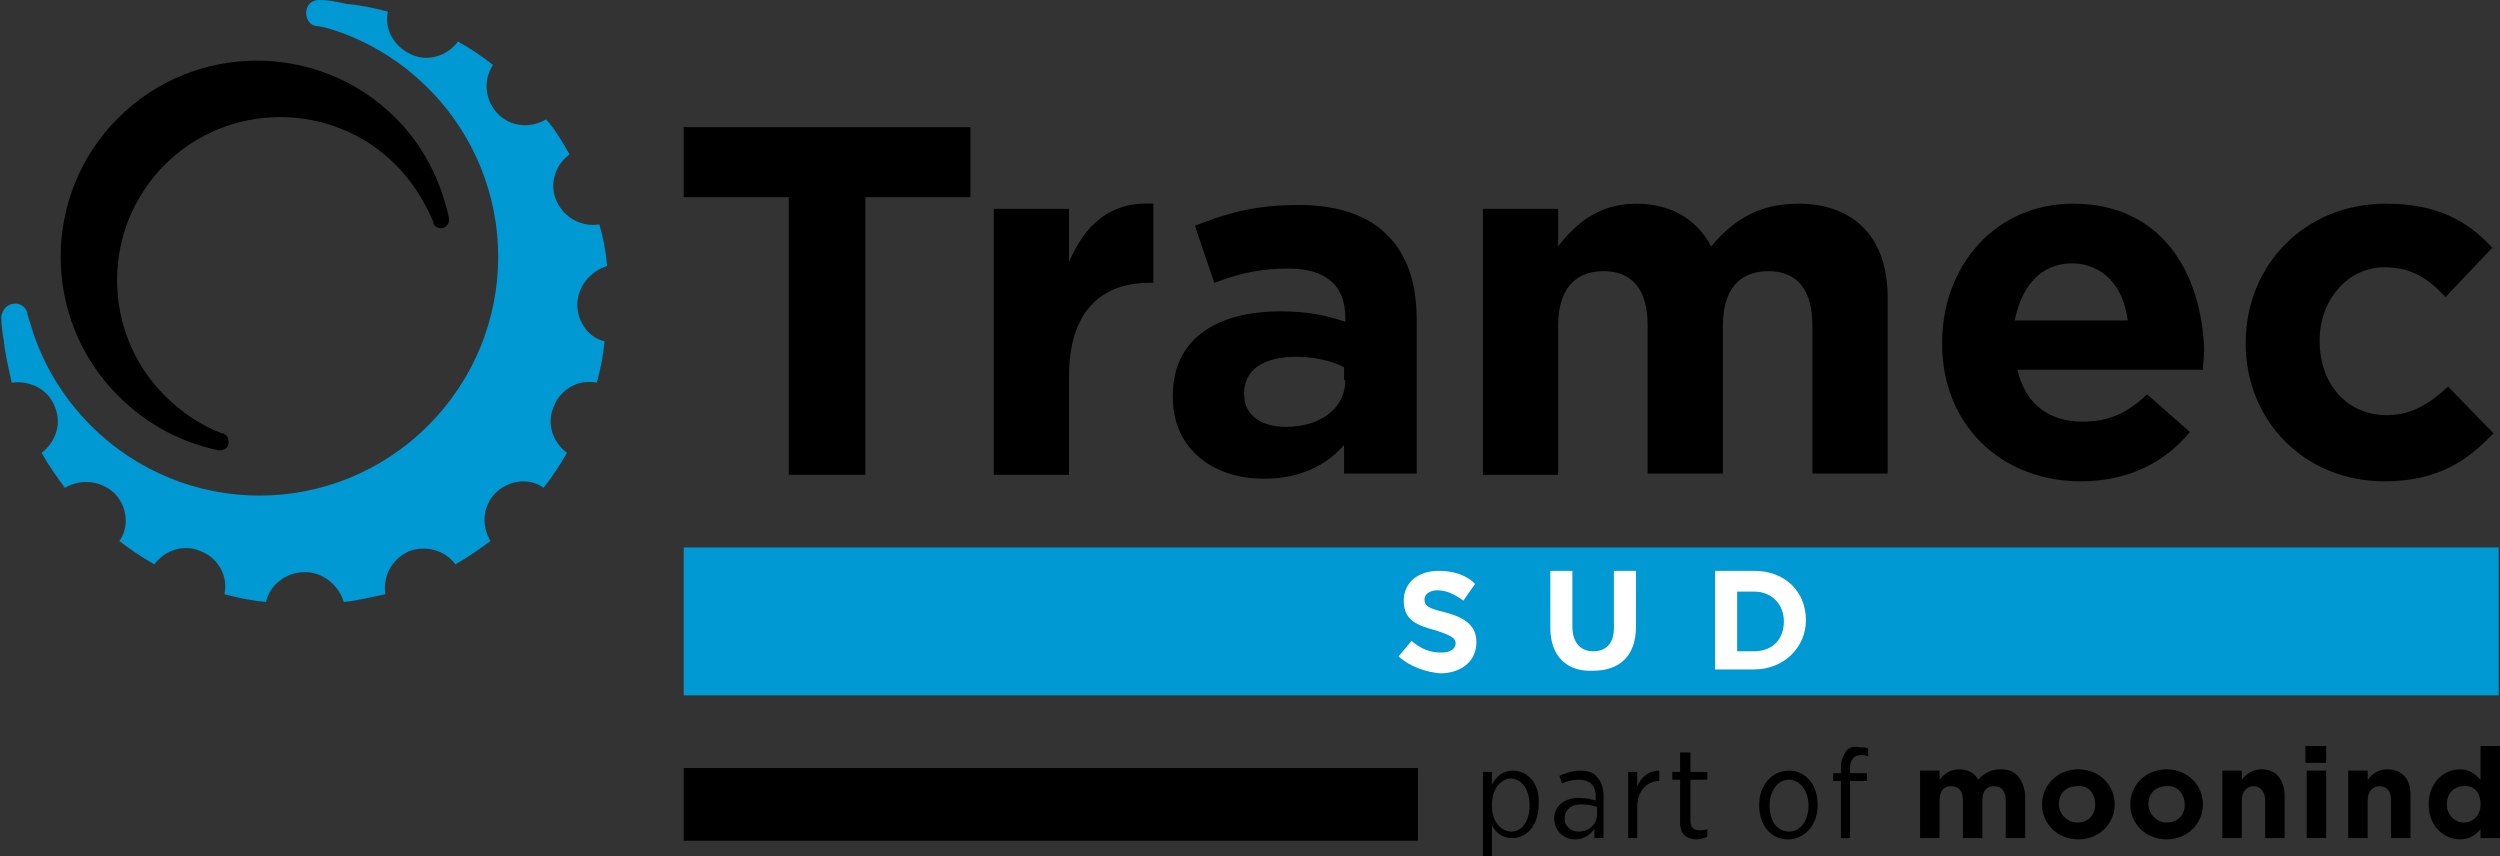
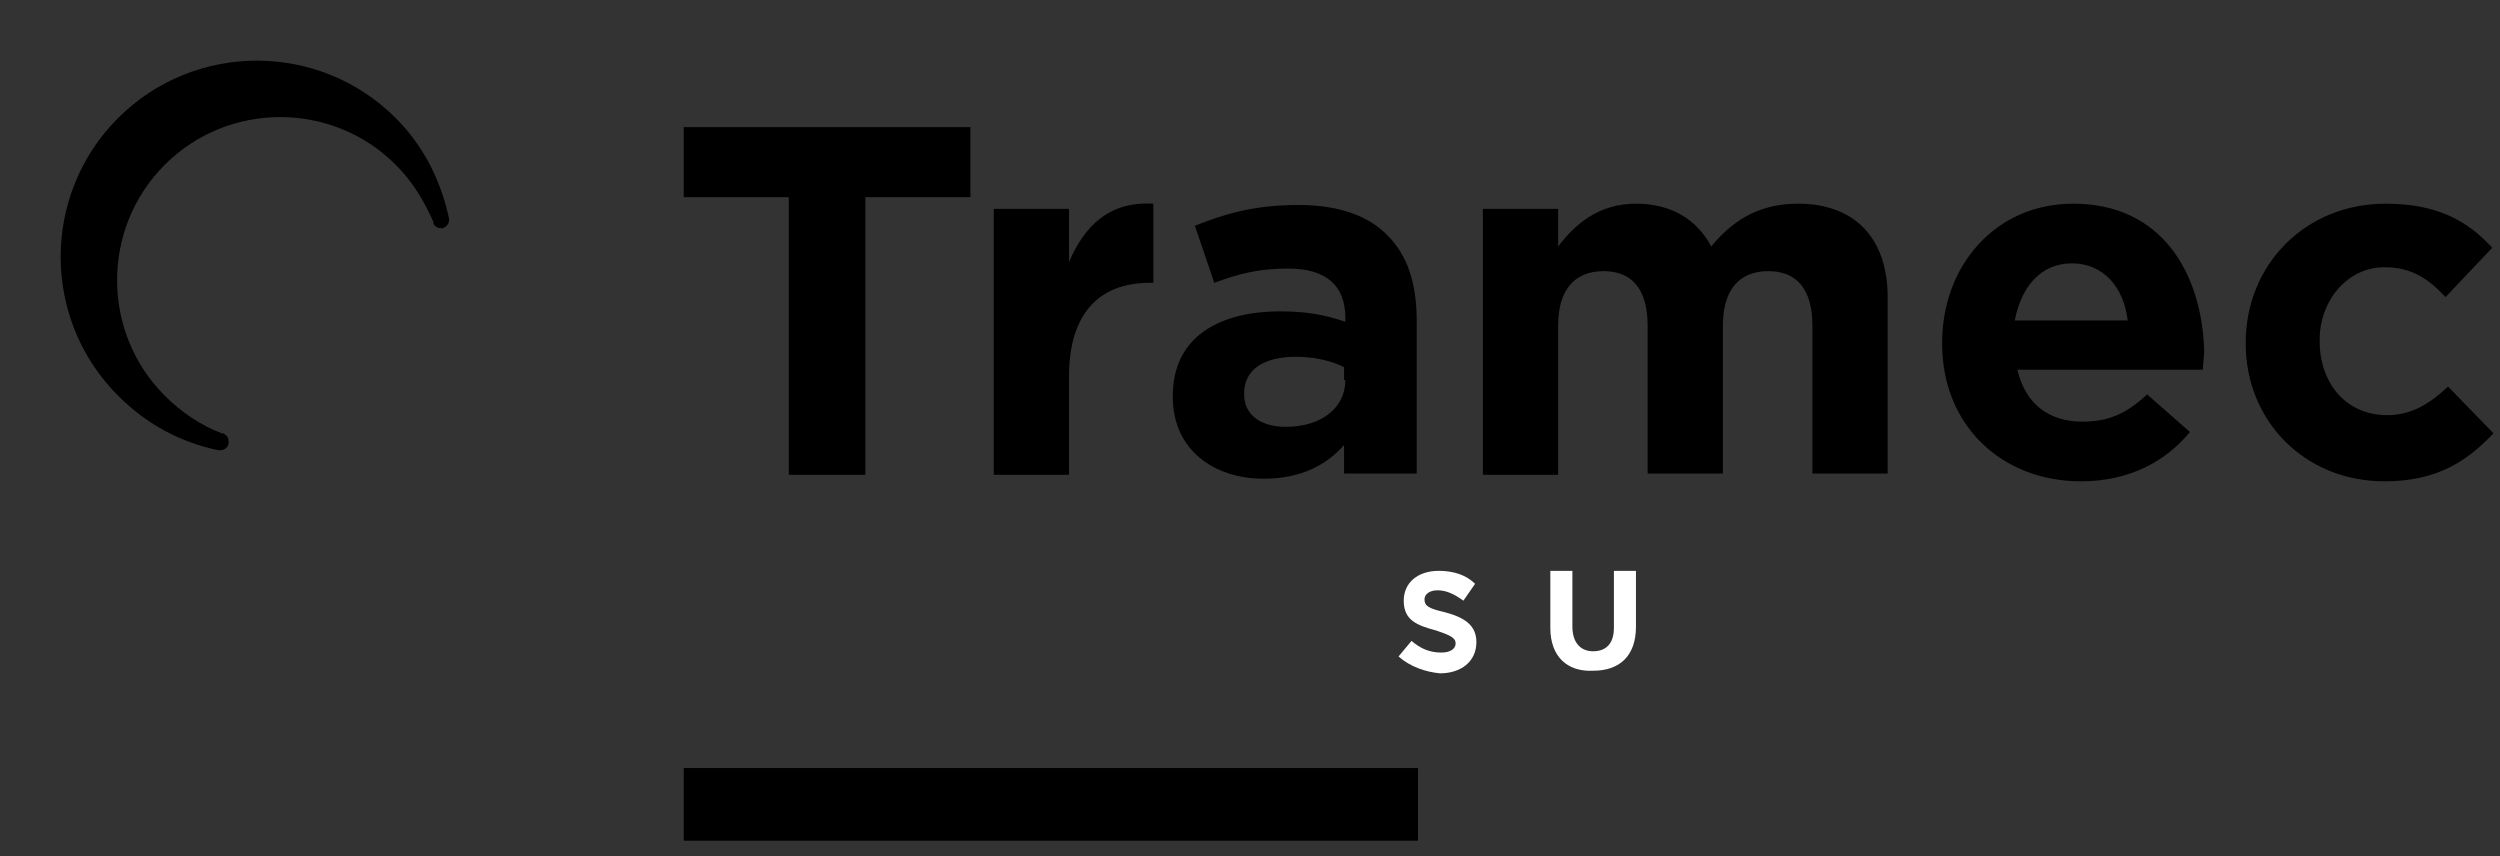
<svg xmlns="http://www.w3.org/2000/svg" id="Livello_1" x="0px" y="0px" viewBox="0 0 192.7 66" style="enable-background:new 0 0 192.7 66;" xml:space="preserve">
  <rect x="0" y="0" width="192.7" height="66" fill="#333333" stroke="none" />
  <style type="text/css">	.st0{fill:#0099D4;}	.st1{fill:#FFFFFF;}</style>
  <g>
    <g>
      <g>
        <path d="M100.1,15.8c-3.5,0-5.7,0.7-8,1.6l1.5,4.4c1.9-0.7,3.4-1.1,5.7-1.1c2.9,0,4.4,1.3,4.4,3.8v0.3c-1.5-0.5-2.9-0.8-5-0.8    c-4.9,0-8.3,2.1-8.3,6.5v0.1c0,4.1,3.2,6.3,7,6.3c2.8,0,4.8-1,6.2-2.6v2.2h5.6V24.7c0-2.8-0.7-5-2.2-6.5    C105.6,16.7,103.3,15.8,100.1,15.8z M103.7,29.3c0,2.1-1.8,3.6-4.6,3.6c-1.9,0-3.2-0.9-3.2-2.5v-0.1c0-1.8,1.5-2.8,4-2.8    c1.4,0,2.7,0.3,3.7,0.8V29.3z M82.4,20.2v-4.1h-5.8v20.5h5.8V29c0-4.9,2.4-7.2,6.2-7.2h0.3v-6.1C85.5,15.5,83.6,17.4,82.4,20.2z     M52.7,15.2h8.1v21.4h5.9V15.2h8.1V9.8H52.7V15.2z M188.7,29.8c-1.4,1.3-2.8,2.2-4.7,2.2c-3.2,0-5.2-2.5-5.2-5.7v-0.1    c0-3,2.1-5.6,5-5.6c2.1,0,3.4,0.9,4.7,2.3l3.6-3.8c-1.9-2.1-4.3-3.4-8.2-3.4c-6.3,0-10.8,4.8-10.8,10.7v0.1    c0,5.9,4.5,10.6,10.7,10.6c4.1,0,6.4-1.6,8.4-3.7L188.7,29.8z M138.6,15.7c-2.8,0-4.9,1.1-6.7,3.3c-1.1-2.1-3.1-3.3-5.8-3.3    c-2.9,0-4.7,1.6-6,3.3v-2.9h-5.8v20.5h5.8V25.1c0-2.8,1.3-4.2,3.5-4.2c2.2,0,3.4,1.4,3.4,4.2v11.4h5.8V25.1    c0-2.8,1.3-4.2,3.5-4.2c2.2,0,3.4,1.4,3.4,4.2v11.4h5.8V23.2C145.6,18.3,142.9,15.7,138.6,15.7z M159.8,15.7    c-6,0-10.1,4.8-10.1,10.7v0.1c0,6.3,4.6,10.6,10.7,10.6c3.7,0,6.5-1.5,8.4-3.8l-3.3-2.9c-1.6,1.5-3,2.1-5,2.1c-2.6,0-4.4-1.4-5-4    h14.3c0-0.5,0.1-1.1,0.1-1.5C169.7,21,166.6,15.7,159.8,15.7z M155.3,24.7c0.5-2.6,2-4.4,4.4-4.4c2.4,0,4,1.8,4.3,4.4H155.3z" />
-         <rect x="52.7" y="42.2" class="st0" width="139.9" height="11.4" />
        <g>
          <g>
            <path d="M16.8,34.7C16.9,34.7,16.9,34.7,16.8,34.7c0.1,0,0.2,0,0.3,0c0.4-0.1,0.6-0.4,0.5-0.8c0-0.2-0.2-0.4-0.4-0.5      c0,0,0,0-0.1,0c-1.6-0.6-3.1-1.6-4.4-2.9c-4.9-4.9-4.9-12.9,0-17.8c4.9-4.9,12.9-4.9,17.8,0c1.3,1.3,2.2,2.8,2.9,4.4      c0,0,0,0,0,0.1c0.1,0.3,0.4,0.4,0.7,0.4c0.3-0.1,0.6-0.4,0.5-0.8c0,0,0,0,0,0c0,0,0,0,0,0c-0.6-2.8-1.9-5.5-4.1-7.7      c-5.9-5.9-15.5-5.9-21.4,0c-5.9,5.9-5.9,15.5,0,21.4C11.4,32.8,14,34.1,16.8,34.7z" />
            <g>
-               <path class="st0" d="M44.5,23.5c0-1.4,1-2.6,2.3-3c-0.1-1.1-0.3-2.2-0.6-3.2c-1.4,0.2-2.7-0.5-3.3-1.8c-0.6-1.3-0.1-2.8,1-3.6       c-0.5-0.9-1.1-1.9-1.8-2.7c-1.2,0.7-2.7,0.6-3.7-0.4c-1-1-1.2-2.6-0.4-3.8c-0.9-0.7-1.8-1.3-2.7-1.8c-0.8,1.1-2.3,1.6-3.6,1       c-1.3-0.6-2.1-1.9-1.8-3.3c-1.1-0.3-2.1-0.5-3.2-0.6C25.8,0.1,25.2,0,24.6,0c0,0,0,0,0,0c0,0,0,0,0,0c-0.6,0-1,0.4-1,1       c0,0.5,0.3,0.9,0.7,1c0,0,0.1,0,0.1,0c0.2,0,0.4,0.1,0.6,0.1c2.9,0.8,5.7,2.4,8,4.7c7.2,7.2,7.2,18.8,0,26       c-7.2,7.2-18.8,7.2-26,0c-2.3-2.3-3.9-5.1-4.7-8c-0.1-0.2-0.1-0.4-0.2-0.6c0,0,0-0.1,0-0.1c-0.1-0.4-0.5-0.7-0.9-0.7       c-0.6,0-1,0.4-1.1,1c0,0,0,0,0,0c0,0,0,0.1,0,0.1c0,0.6,0.1,1.2,0.2,1.8c0.1,1.1,0.4,2.2,0.6,3.2c1.4-0.2,2.8,0.5,3.3,1.8       c0.6,1.3,0.1,2.8-1,3.6c0.5,0.9,1.2,1.9,1.8,2.7c1.2-0.7,2.7-0.6,3.8,0.4c1,1,1.2,2.6,0.4,3.7c0.9,0.7,1.8,1.3,2.7,1.8       c0.8-1.1,2.3-1.6,3.6-1c1.3,0.5,2.1,1.9,1.8,3.3c1.1,0.3,2.1,0.5,3.2,0.6c0.3-1.3,1.5-2.3,3-2.3c1.4,0,2.6,1,3,2.3       c1.1-0.1,2.2-0.4,3.2-0.6c-0.2-1.4,0.5-2.7,1.8-3.3c1.3-0.5,2.8-0.1,3.6,1c0.9-0.5,1.9-1.2,2.7-1.8c-0.7-1.2-0.6-2.7,0.4-3.7       c1-1,2.6-1.2,3.7-0.4c0.7-0.9,1.3-1.8,1.8-2.7c-1.1-0.8-1.6-2.3-1-3.6c0.5-1.3,1.9-2.1,3.3-1.8c0.3-1.1,0.5-2.1,0.6-3.2       C45.5,26.1,44.5,24.9,44.5,23.5z" />
-             </g>
+               </g>
          </g>
        </g>
      </g>
    </g>
    <g>
-       <path class="st1" d="M107.8,50.6l1-1.2c0.7,0.6,1.4,0.9,2.3,0.9c0.7,0,1.1-0.3,1.1-0.7v0c0-0.4-0.3-0.6-1.5-1   c-1.5-0.4-2.5-0.8-2.5-2.3v0c0-1.4,1.1-2.3,2.7-2.3c1.1,0,2.1,0.3,2.8,1l-0.9,1.3c-0.7-0.5-1.3-0.8-2-0.8c-0.6,0-1,0.3-1,0.7v0   c0,0.5,0.3,0.7,1.6,1c1.5,0.4,2.4,1,2.4,2.3v0c0,1.5-1.2,2.4-2.8,2.4C109.9,51.8,108.7,51.4,107.8,50.6z" />
+       <path class="st1" d="M107.8,50.6l1-1.2c0.7,0.6,1.4,0.9,2.3,0.9c0.7,0,1.1-0.3,1.1-0.7v0c0-0.4-0.3-0.6-1.5-1   c-1.5-0.4-2.5-0.8-2.5-2.3v0c0-1.4,1.1-2.3,2.7-2.3c1.1,0,2.1,0.3,2.8,1l-0.9,1.3c-0.7-0.5-1.3-0.8-2-0.8c-0.6,0-1,0.3-1,0.7c0,0.5,0.3,0.7,1.6,1c1.5,0.4,2.4,1,2.4,2.3v0c0,1.5-1.2,2.4-2.8,2.4C109.9,51.8,108.7,51.4,107.8,50.6z" />
      <path class="st1" d="M119.5,48.4V44h1.7v4.3c0,1.2,0.6,1.9,1.6,1.9s1.6-0.6,1.6-1.8V44h1.7v4.3c0,2.3-1.3,3.4-3.3,3.4   C120.8,51.8,119.5,50.6,119.5,48.4z" />
-       <path class="st1" d="M132.2,44h3c2.4,0,4,1.6,4,3.8v0c0,2.1-1.7,3.8-4,3.8h-3V44z M135.2,50.2c1.4,0,2.3-0.9,2.3-2.3v0   c0-1.3-0.9-2.3-2.3-2.3h-1.3v4.6H135.2z" />
    </g>
    <rect x="52.7" y="59.2" width="56.6" height="5.6" />
-     <path d="M137.9,59.4c-1.3,0-2.3,1.1-2.3,2.6v0.1c0,1.5,0.9,2.6,2.2,2.6c1.3,0,2.3-1.1,2.3-2.6V62C140.1,60.5,139.2,59.4,137.9,59.4  z M139.4,62.1c0,1.1-0.6,2-1.5,2c-0.9,0-1.5-0.8-1.5-2v0c0-1.1,0.6-2,1.5-2C138.7,60.1,139.4,60.9,139.4,62.1L139.4,62.1z   M116.6,59.4c-0.8,0-1.3,0.5-1.6,1.1v-1h-0.7V66h0.7v-2.4c0.3,0.6,0.8,1,1.6,1c1,0,2-0.9,2-2.6V62  C118.7,60.3,117.7,59.4,116.6,59.4z M117.9,62.1c0,1.2-0.6,2-1.4,2c-0.8,0-1.5-0.8-1.5-1.9V62c0-1.2,0.7-2,1.5-2  C117.3,60.1,117.9,60.8,117.9,62.1L117.9,62.1z M130.2,58h-0.7v1.5h-0.6v0.6h0.6v3.3c0,0.9,0.5,1.3,1.3,1.3c0.3,0,0.5-0.1,0.8-0.2  v-0.6c-0.2,0.1-0.4,0.1-0.6,0.1c-0.4,0-0.7-0.2-0.7-0.7v-3.2h1.3v-0.6h-1.3V58z M121.8,59.4c-0.6,0-1.1,0.2-1.6,0.4l0.2,0.6  c0.4-0.2,0.8-0.3,1.3-0.3c0.8,0,1.3,0.4,1.3,1.3v0.3c-0.4-0.1-0.8-0.2-1.3-0.2c-1.1,0-1.9,0.6-1.9,1.6v0c0,1,0.8,1.6,1.6,1.6  c0.7,0,1.2-0.4,1.5-0.8v0.7h0.7v-3.3c0-0.6-0.2-1.1-0.5-1.4C122.9,59.6,122.5,59.4,121.8,59.4z M123.1,62.8c0,0.7-0.6,1.3-1.4,1.3  c-0.6,0-1.1-0.4-1.1-1v0c0-0.6,0.4-1.1,1.3-1.1c0.5,0,0.9,0.1,1.2,0.2V62.8z M126.2,60.6v-1.1h-0.7v5.1h0.7v-2.4c0-1.3,0.8-2,1.7-2  h0v-0.8C127.1,59.4,126.5,59.9,126.2,60.6z M177.7,58.8h1.6v-1.3h-1.6V58.8z M174.3,59.3c-0.7,0-1.2,0.4-1.5,0.8v-0.7h-1.5v5.2h1.5  v-2.9c0-0.7,0.4-1.1,0.9-1.1s0.9,0.4,0.9,1.1v2.9h1.5v-3.4C176,60,175.4,59.3,174.3,59.3z M177.8,64.6h1.5v-5.2h-1.5V64.6z   M184,59.3c-0.7,0-1.2,0.4-1.5,0.8v-0.7H181v5.2h1.5v-2.9c0-0.7,0.4-1.1,0.9-1.1c0.6,0,0.9,0.4,0.9,1.1v2.9h1.5v-3.4  C185.8,60,185.1,59.3,184,59.3z M191.2,57.5v2.6c-0.4-0.4-0.8-0.8-1.6-0.8c-1.2,0-2.4,1-2.4,2.7v0c0,1.7,1.2,2.7,2.4,2.7  c0.8,0,1.3-0.4,1.6-0.8v0.7h1.5v-7.1H191.2z M191.2,62c0,0.9-0.6,1.4-1.3,1.4c-0.7,0-1.3-0.6-1.3-1.4v0c0-0.9,0.6-1.4,1.3-1.4  C190.7,60.5,191.2,61.1,191.2,62L191.2,62z M160.2,59.3c-1.6,0-2.8,1.2-2.8,2.7v0c0,1.5,1.2,2.7,2.8,2.7c1.6,0,2.8-1.2,2.8-2.7v0  C163,60.5,161.8,59.3,160.2,59.3z M161.5,62c0,0.8-0.5,1.4-1.4,1.4c-0.8,0-1.4-0.7-1.4-1.4v0c0-0.8,0.5-1.4,1.4-1.4  C161,60.5,161.5,61.2,161.5,62L161.5,62z M167,59.3c-1.6,0-2.8,1.2-2.8,2.7v0c0,1.5,1.2,2.7,2.8,2.7c1.6,0,2.8-1.2,2.8-2.7v0  C169.8,60.5,168.6,59.3,167,59.3z M168.4,62c0,0.8-0.5,1.4-1.4,1.4c-0.8,0-1.4-0.7-1.4-1.4v0c0-0.8,0.5-1.4,1.4-1.4  C167.8,60.5,168.4,61.2,168.4,62L168.4,62z M154.2,59.3c-0.7,0-1.3,0.3-1.7,0.8c-0.3-0.5-0.8-0.8-1.5-0.8c-0.7,0-1.2,0.4-1.5,0.8  v-0.7H148v5.2h1.5v-2.9c0-0.7,0.3-1.1,0.9-1.1s0.9,0.4,0.9,1.1v2.9h1.5v-2.9c0-0.7,0.3-1.1,0.9-1.1c0.6,0,0.9,0.4,0.9,1.1v2.9h1.5  v-3.4C155.9,59.9,155.3,59.3,154.2,59.3z M142.3,57.9c-0.2,0.3-0.4,0.7-0.4,1.2v0.5h-0.6v0.6h0.6v4.4h0.7v-4.4h1.3v-0.6h-1.3v-0.4  c0-0.6,0.3-1,0.8-1c0.2,0,0.4,0,0.6,0.1v-0.6c-0.2-0.1-0.4-0.1-0.7-0.1C142.9,57.5,142.5,57.6,142.3,57.9z" />
  </g>
</svg>